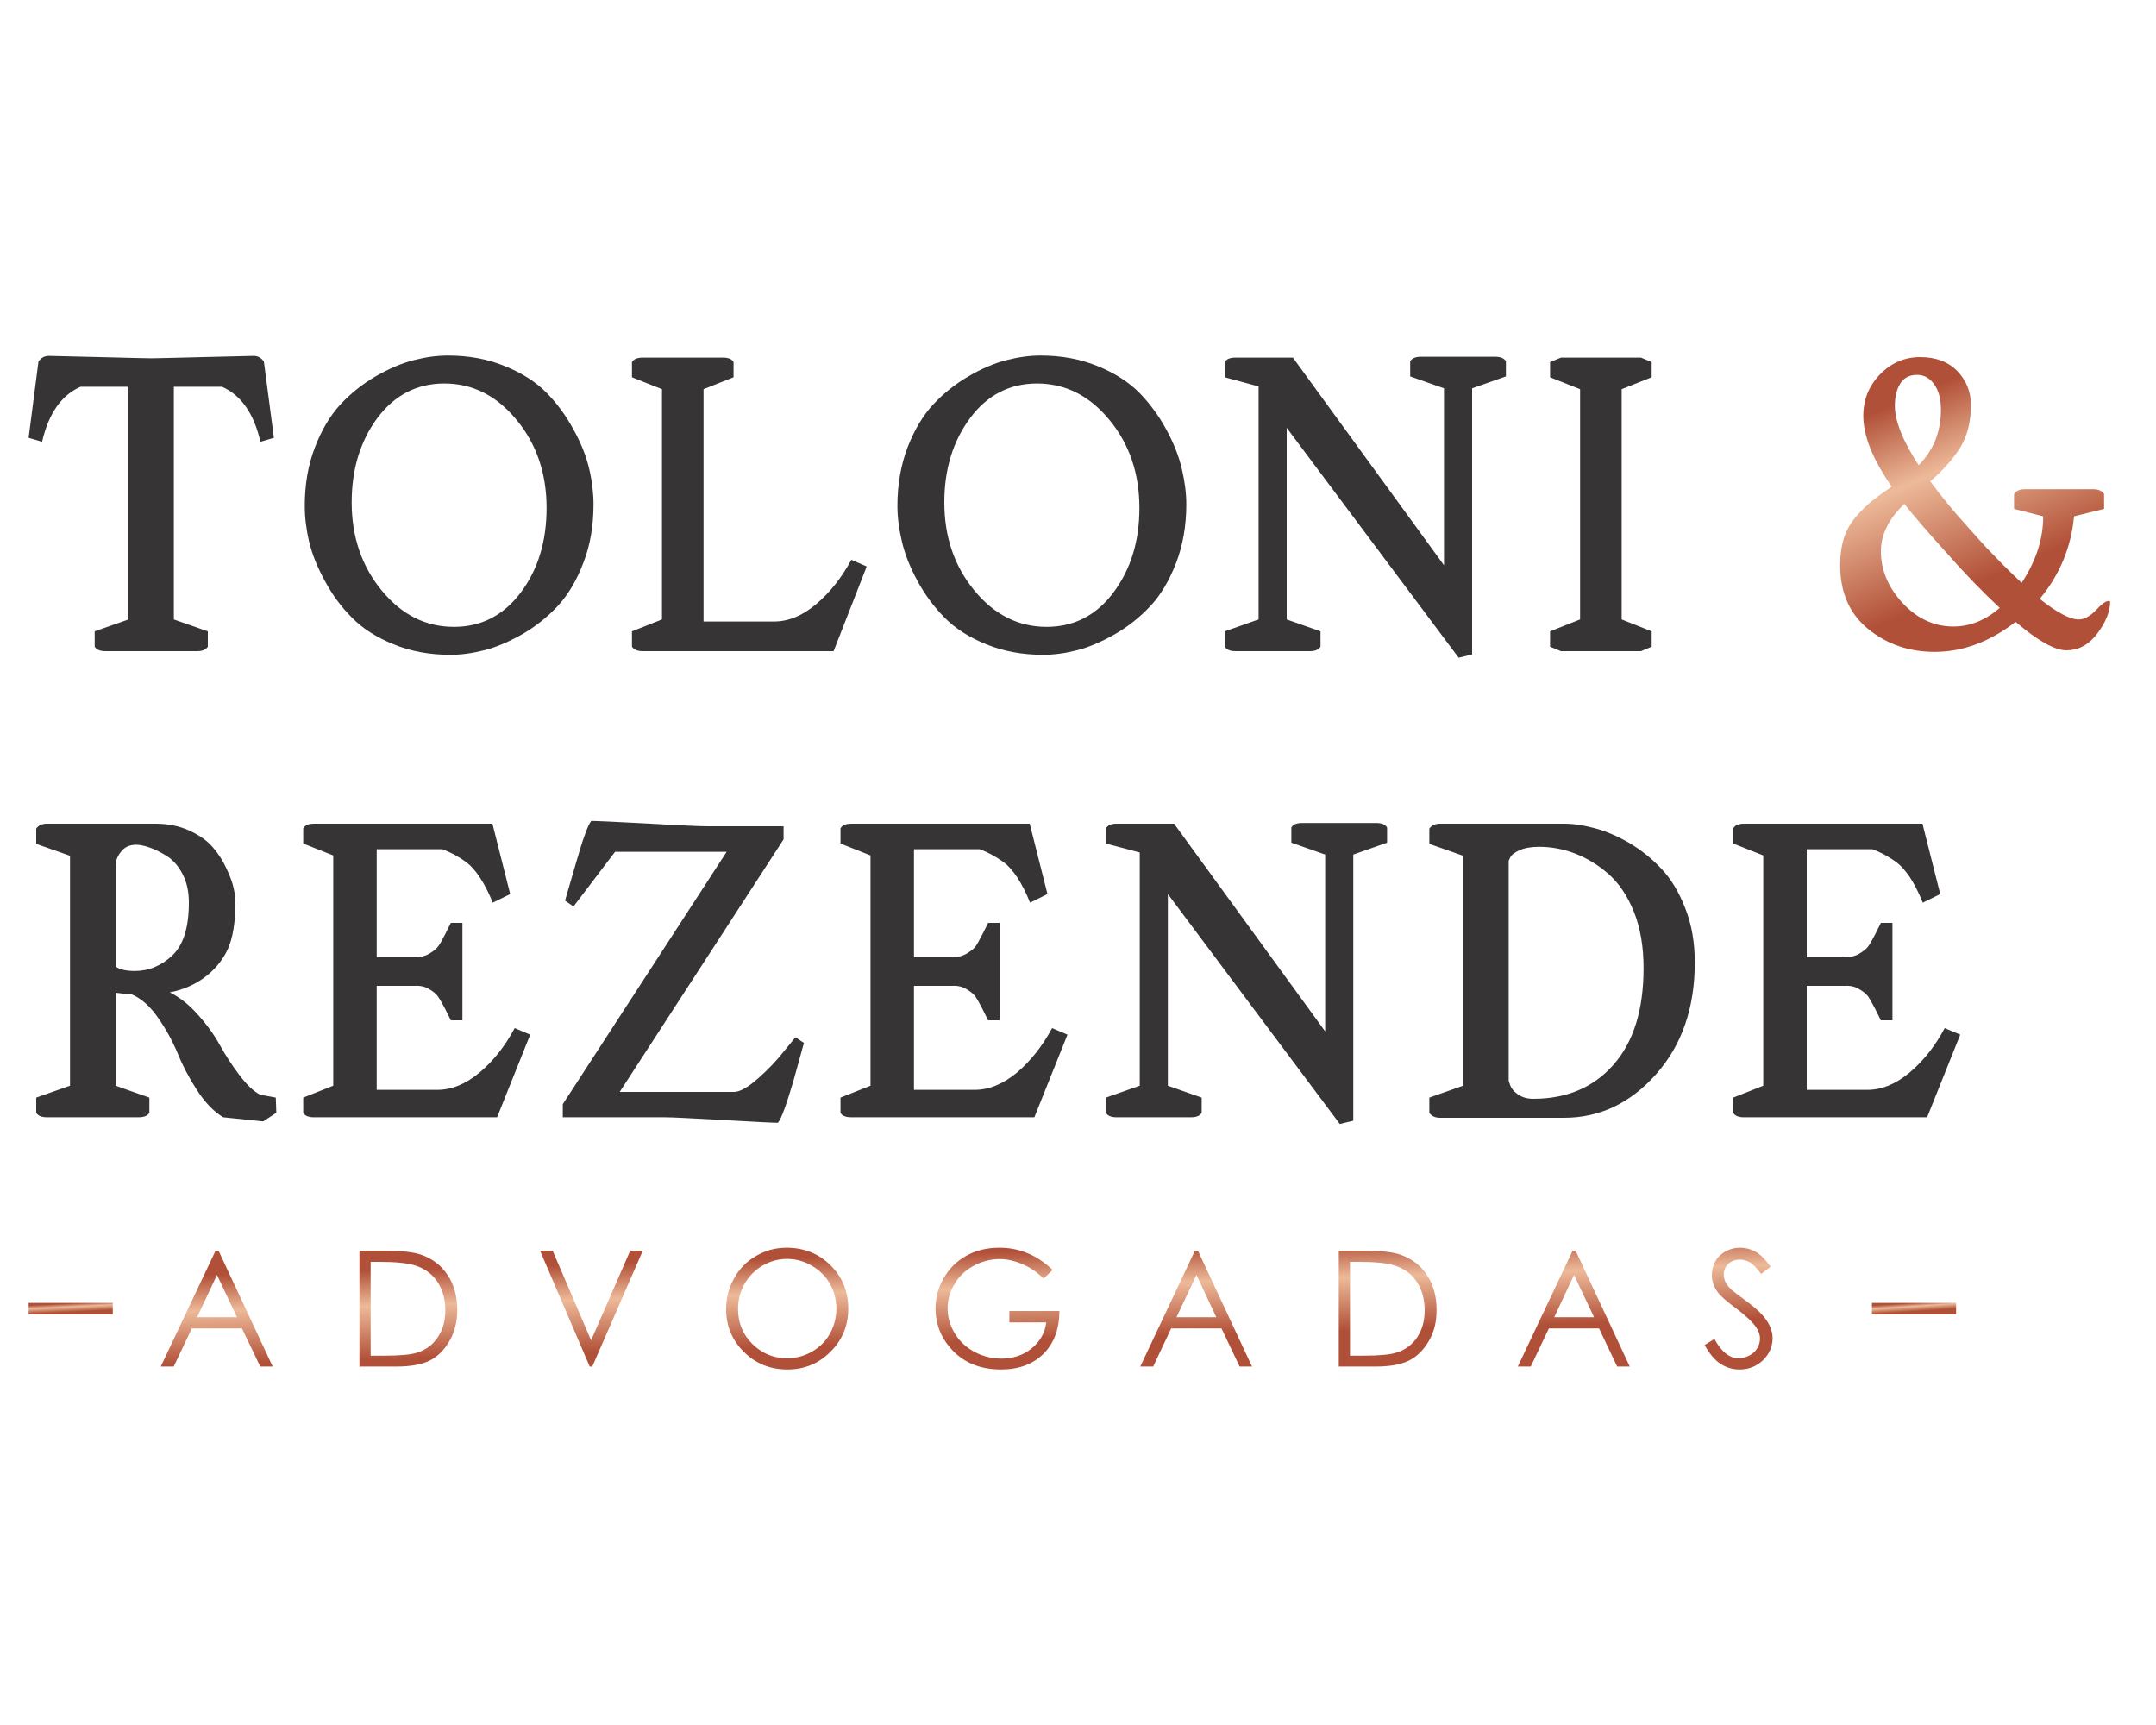
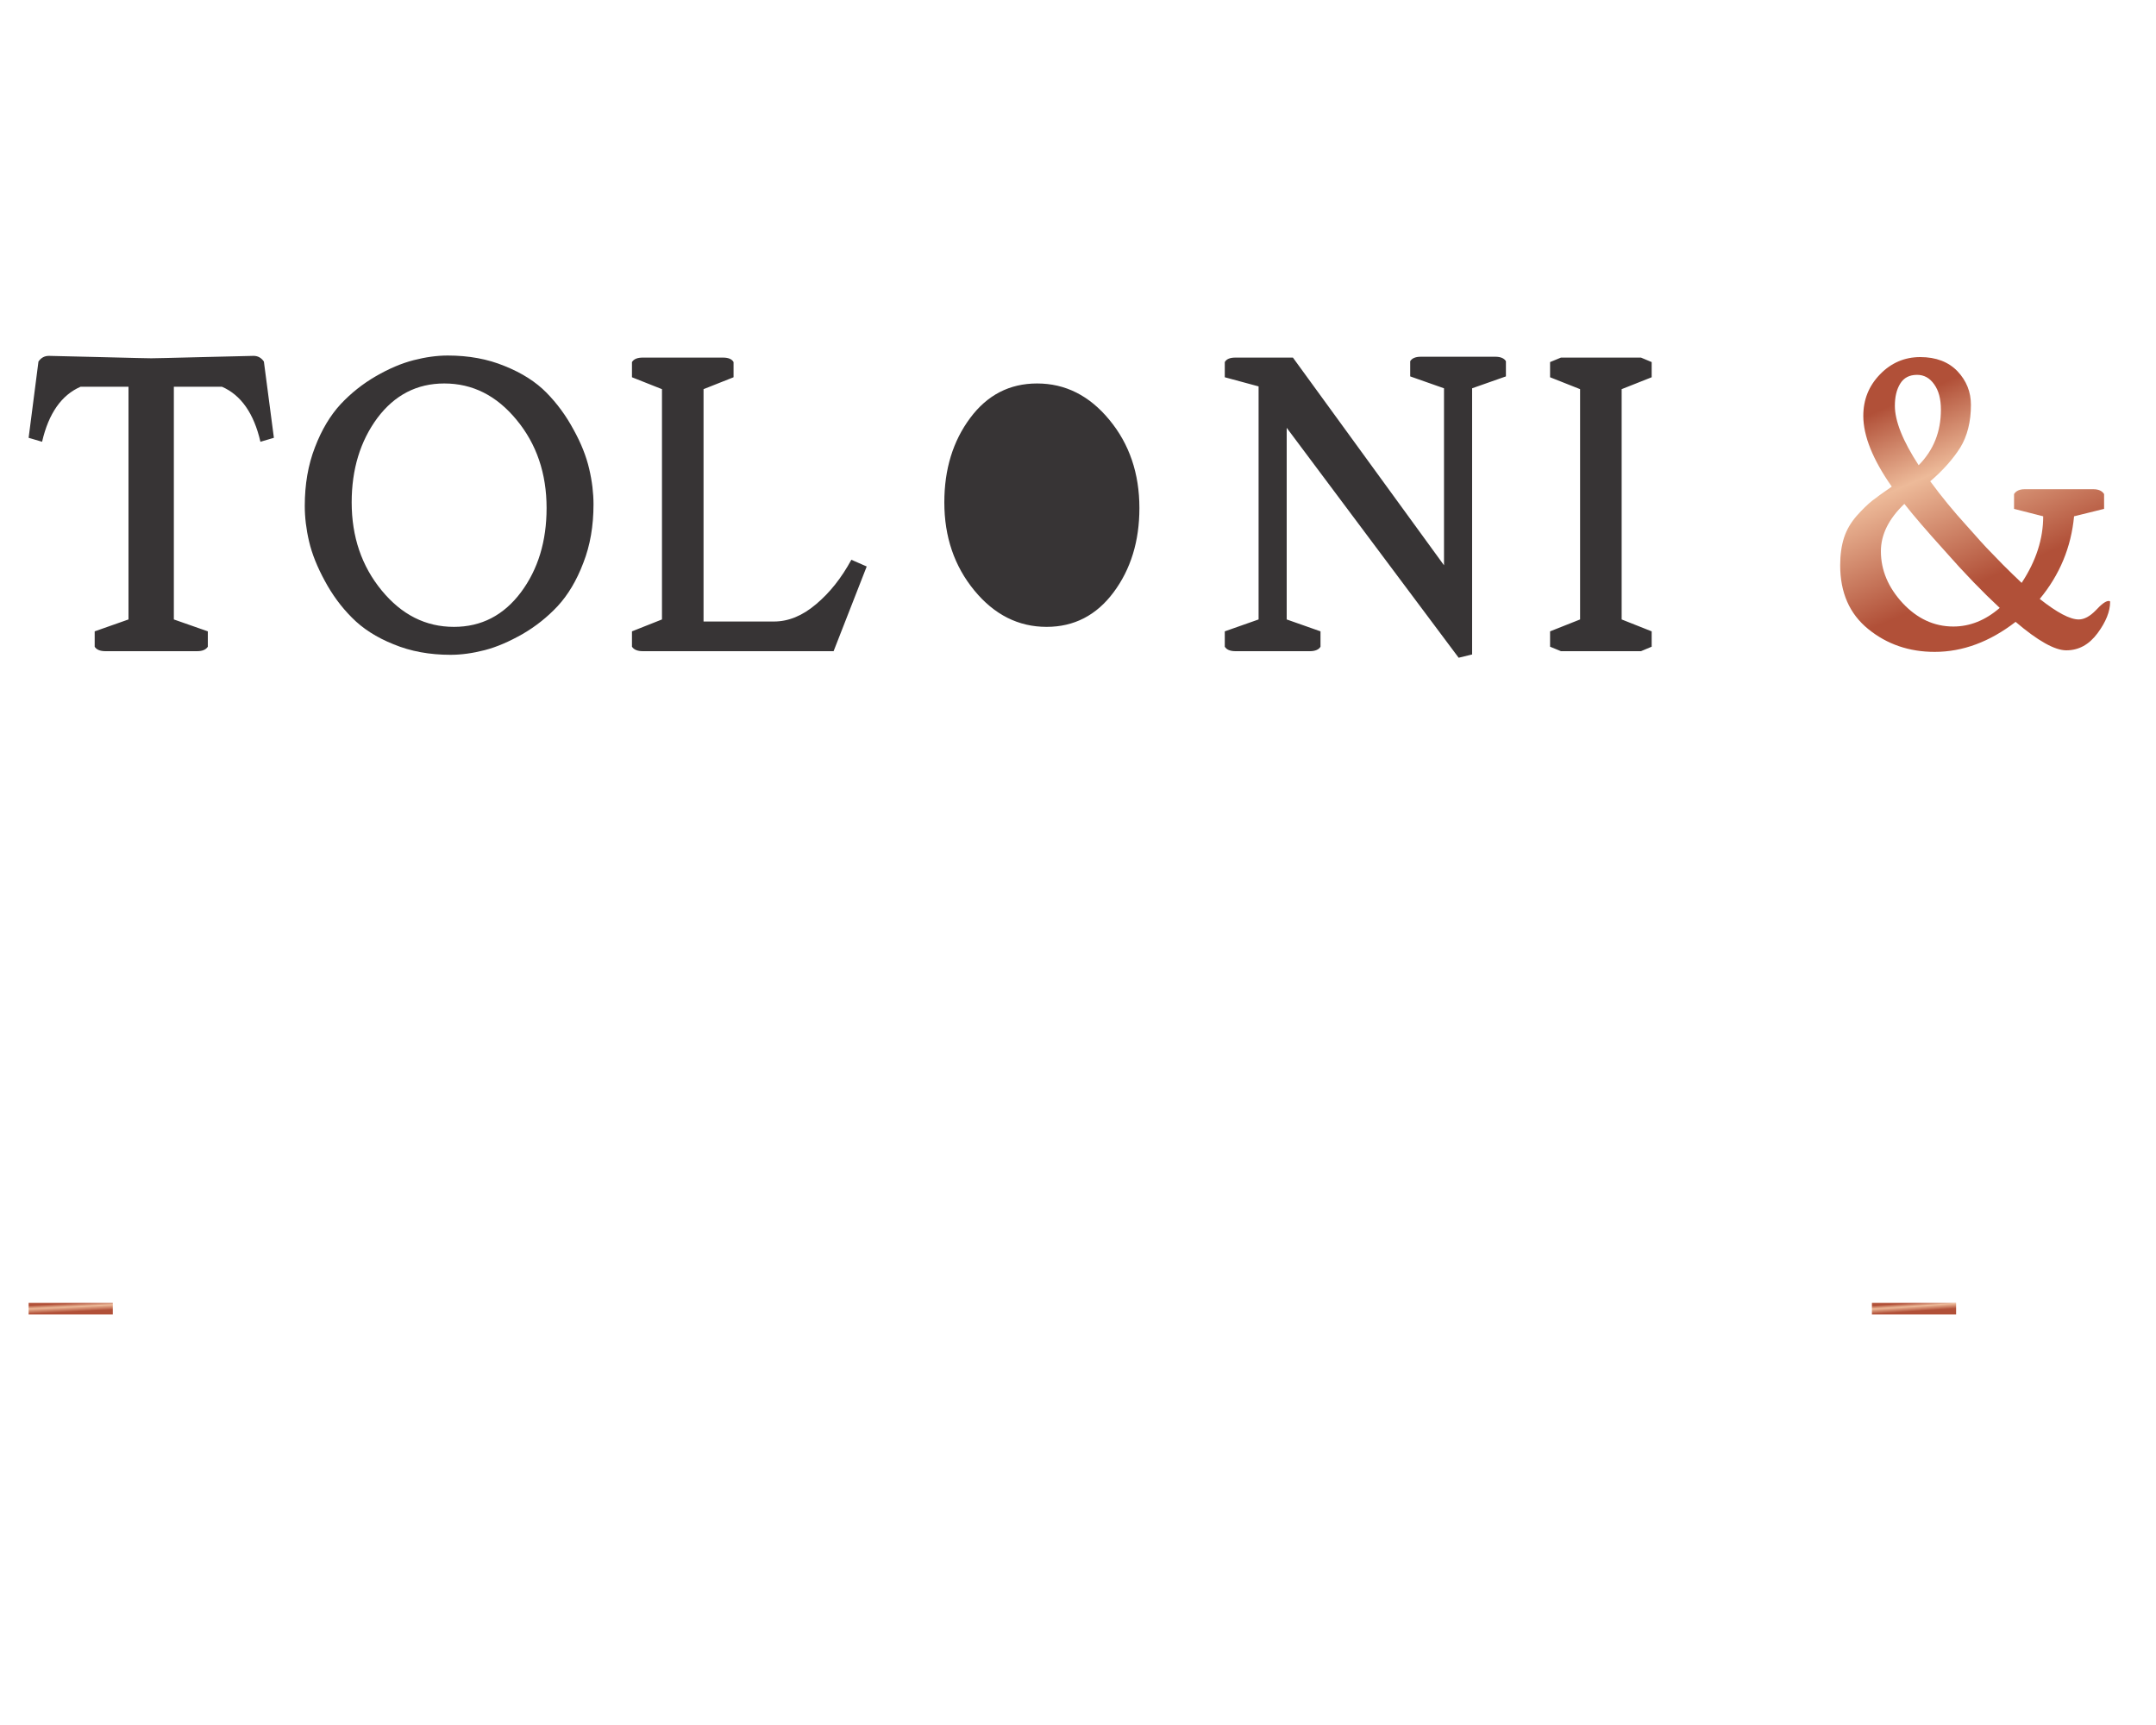
<svg xmlns="http://www.w3.org/2000/svg" xmlns:xlink="http://www.w3.org/1999/xlink" xml:space="preserve" width="125px" height="100px" version="1.0" style="shape-rendering:geometricPrecision; text-rendering:geometricPrecision; image-rendering:optimizeQuality; fill-rule:evenodd; clip-rule:evenodd" viewBox="0 0 125 100">
  <defs>
    <style type="text/css">
   
    .fil0 {fill:none}
    .fil1 {fill:#373435;fill-rule:nonzero}
    .fil5 {fill:url(#id0)}
    .fil4 {fill:url(#id1)}
    .fil3 {fill:url(#id2);fill-rule:nonzero}
    .fil2 {fill:url(#id3);fill-rule:nonzero}
   
  </style>
    <linearGradient id="id0" gradientUnits="userSpaceOnUse" x1="109.12" y1="75.65" x2="109.16" y2="76.26">
      <stop offset="0" style="stop-opacity:1; stop-color:#B15038" />
      <stop offset="0.322" style="stop-opacity:1; stop-color:#EDBA99" />
      <stop offset="0.8" style="stop-opacity:1; stop-color:#B15038" />
      <stop offset="1" style="stop-opacity:1; stop-color:#B15038" />
    </linearGradient>
    <linearGradient id="id1" gradientUnits="userSpaceOnUse" xlink:href="#id0" x1="2.25" y1="75.65" x2="2.28" y2="76.26">
  </linearGradient>
    <linearGradient id="id2" gradientUnits="userSpaceOnUse" xlink:href="#id0" x1="20.91" y1="73.66" x2="21.1" y2="80.1">
  </linearGradient>
    <linearGradient id="id3" gradientUnits="userSpaceOnUse" xlink:href="#id0" x1="105.82" y1="25.14" x2="111.48" y2="38.28">
  </linearGradient>
  </defs>
  <g id="Camada_x0020_1">
    <rect class="fil0" x="-0.5" width="125" height="100" />
    <g id="_2051396816496">
-       <path class="fil1" d="M8.77 37.75l-2.65 0c-0.32,0 -0.53,-0.09 -0.63,-0.26l0 -0.89 1.96 -0.69 0 -13.49 -2.78 0c-1.1,0.48 -1.85,1.54 -2.23,3.19l-0.78 -0.23 0.57 -4.42c0.15,-0.22 0.35,-0.33 0.61,-0.33 0.09,0 1.06,0.03 2.93,0.07 1.87,0.05 2.87,0.07 3,0.07 0.13,0 1.13,-0.02 3,-0.07 1.86,-0.04 2.84,-0.07 2.93,-0.07 0.25,0 0.45,0.11 0.6,0.33l0.58 4.42 -0.78 0.23c-0.38,-1.65 -1.13,-2.71 -2.23,-3.19l-2.79 0 0 13.49 1.97 0.69 0 0.89c-0.11,0.17 -0.31,0.26 -0.63,0.26l-2.65 0zm8.9 -8.42c0,-1.24 0.19,-2.37 0.59,-3.4 0.39,-1.02 0.89,-1.85 1.49,-2.5 0.6,-0.64 1.28,-1.18 2.04,-1.62 0.76,-0.44 1.49,-0.75 2.19,-0.93 0.7,-0.18 1.36,-0.27 1.98,-0.27 1.21,0 2.31,0.2 3.3,0.61 1,0.4 1.81,0.92 2.42,1.54 0.62,0.63 1.14,1.34 1.57,2.14 0.44,0.79 0.74,1.55 0.91,2.28 0.17,0.72 0.25,1.41 0.25,2.06 0,1.24 -0.19,2.37 -0.59,3.39 -0.39,1.03 -0.89,1.86 -1.49,2.51 -0.6,0.64 -1.28,1.18 -2.04,1.62 -0.76,0.43 -1.49,0.75 -2.19,0.93 -0.7,0.18 -1.36,0.27 -1.98,0.27 -1.21,0 -2.31,-0.2 -3.3,-0.61 -1,-0.4 -1.8,-0.92 -2.42,-1.55 -0.62,-0.62 -1.14,-1.33 -1.57,-2.13 -0.43,-0.79 -0.74,-1.55 -0.91,-2.28 -0.17,-0.72 -0.25,-1.41 -0.25,-2.06zm14.02 0.12c0,-2 -0.58,-3.71 -1.74,-5.11 -1.16,-1.41 -2.55,-2.11 -4.19,-2.11 -1.59,0 -2.88,0.67 -3.88,2 -0.99,1.34 -1.49,2.97 -1.49,4.89 0,2 0.58,3.7 1.74,5.11 1.16,1.41 2.55,2.11 4.19,2.11 1.59,0 2.88,-0.67 3.88,-2 1,-1.34 1.49,-2.97 1.49,-4.89zm16.64 8.3l-11.06 0c-0.31,0 -0.52,-0.09 -0.63,-0.26l0 -0.89 1.74 -0.69 0 -13.35 -1.74 -0.69 0 -0.88c0.11,-0.18 0.32,-0.26 0.63,-0.26l4.64 0c0.31,0 0.52,0.08 0.62,0.26l0 0.88 -1.74 0.69 0 13.47 4.08 0c0.84,0 1.65,-0.33 2.44,-1 0.8,-0.67 1.48,-1.53 2.05,-2.58l0.89 0.39 -1.92 4.91zm3.7 -8.42c0,-1.24 0.2,-2.37 0.59,-3.4 0.4,-1.02 0.89,-1.85 1.5,-2.5 0.6,-0.64 1.28,-1.18 2.04,-1.62 0.75,-0.44 1.48,-0.75 2.18,-0.93 0.7,-0.18 1.36,-0.27 1.99,-0.27 1.2,0 2.3,0.2 3.3,0.61 0.99,0.4 1.8,0.92 2.42,1.54 0.61,0.63 1.14,1.34 1.57,2.14 0.43,0.79 0.73,1.55 0.9,2.28 0.17,0.72 0.26,1.41 0.26,2.06 0,1.24 -0.2,2.37 -0.59,3.39 -0.4,1.03 -0.89,1.86 -1.5,2.51 -0.6,0.64 -1.28,1.18 -2.04,1.62 -0.76,0.43 -1.48,0.75 -2.18,0.93 -0.7,0.18 -1.36,0.27 -1.99,0.27 -1.2,0 -2.3,-0.2 -3.3,-0.61 -0.99,-0.4 -1.8,-0.92 -2.42,-1.55 -0.61,-0.62 -1.14,-1.33 -1.57,-2.13 -0.43,-0.79 -0.73,-1.55 -0.9,-2.28 -0.17,-0.72 -0.26,-1.41 -0.26,-2.06zm14.03 0.12c0,-2 -0.58,-3.71 -1.74,-5.11 -1.16,-1.41 -2.56,-2.11 -4.19,-2.11 -1.6,0 -2.89,0.67 -3.88,2 -1,1.34 -1.5,2.97 -1.5,4.89 0,2 0.58,3.7 1.74,5.11 1.16,1.41 2.56,2.11 4.19,2.11 1.59,0 2.89,-0.67 3.88,-2 1,-1.34 1.5,-2.97 1.5,-4.89zm19.29 8.49l-0.78 0.19 -9.97 -13.33 0 11.11 1.96 0.69 0 0.89c-0.1,0.17 -0.31,0.26 -0.62,0.26l-4.31 0c-0.31,0 -0.52,-0.09 -0.62,-0.26l0 -0.89 1.96 -0.69 0 -13.51 -1.96 -0.53 0 -0.88c0.1,-0.18 0.31,-0.26 0.62,-0.26l3.33 0 8.76 12.04 0 -10.26 -1.96 -0.69 0 -0.88c0.1,-0.17 0.31,-0.26 0.62,-0.26l4.31 0c0.31,0 0.52,0.09 0.62,0.26l0 0.88 -1.96 0.69 0 15.43zm6.26 -15.38l-1.74 -0.69 0 -0.88 0.63 -0.26 4.64 0 0.62 0.26 0 0.88 -1.74 0.69 0 13.35 1.74 0.69 0 0.89 -0.62 0.26 -4.64 0 -0.63 -0.26 0 -0.89 1.74 -0.69 0 -13.35z" />
+       <path class="fil1" d="M8.77 37.75l-2.65 0c-0.32,0 -0.53,-0.09 -0.63,-0.26l0 -0.89 1.96 -0.69 0 -13.49 -2.78 0c-1.1,0.48 -1.85,1.54 -2.23,3.19l-0.78 -0.23 0.57 -4.42c0.15,-0.22 0.35,-0.33 0.61,-0.33 0.09,0 1.06,0.03 2.93,0.07 1.87,0.05 2.87,0.07 3,0.07 0.13,0 1.13,-0.02 3,-0.07 1.86,-0.04 2.84,-0.07 2.93,-0.07 0.25,0 0.45,0.11 0.6,0.33l0.58 4.42 -0.78 0.23c-0.38,-1.65 -1.13,-2.71 -2.23,-3.19l-2.79 0 0 13.49 1.97 0.69 0 0.89c-0.11,0.17 -0.31,0.26 -0.63,0.26l-2.65 0zm8.9 -8.42c0,-1.24 0.19,-2.37 0.59,-3.4 0.39,-1.02 0.89,-1.85 1.49,-2.5 0.6,-0.64 1.28,-1.18 2.04,-1.62 0.76,-0.44 1.49,-0.75 2.19,-0.93 0.7,-0.18 1.36,-0.27 1.98,-0.27 1.21,0 2.31,0.2 3.3,0.61 1,0.4 1.81,0.92 2.42,1.54 0.62,0.63 1.14,1.34 1.57,2.14 0.44,0.79 0.74,1.55 0.91,2.28 0.17,0.72 0.25,1.41 0.25,2.06 0,1.24 -0.19,2.37 -0.59,3.39 -0.39,1.03 -0.89,1.86 -1.49,2.51 -0.6,0.64 -1.28,1.18 -2.04,1.62 -0.76,0.43 -1.49,0.75 -2.19,0.93 -0.7,0.18 -1.36,0.27 -1.98,0.27 -1.21,0 -2.31,-0.2 -3.3,-0.61 -1,-0.4 -1.8,-0.92 -2.42,-1.55 -0.62,-0.62 -1.14,-1.33 -1.57,-2.13 -0.43,-0.79 -0.74,-1.55 -0.91,-2.28 -0.17,-0.72 -0.25,-1.41 -0.25,-2.06zm14.02 0.12c0,-2 -0.58,-3.71 -1.74,-5.11 -1.16,-1.41 -2.55,-2.11 -4.19,-2.11 -1.59,0 -2.88,0.67 -3.88,2 -0.99,1.34 -1.49,2.97 -1.49,4.89 0,2 0.58,3.7 1.74,5.11 1.16,1.41 2.55,2.11 4.19,2.11 1.59,0 2.88,-0.67 3.88,-2 1,-1.34 1.49,-2.97 1.49,-4.89zm16.64 8.3l-11.06 0c-0.31,0 -0.52,-0.09 -0.63,-0.26l0 -0.89 1.74 -0.69 0 -13.35 -1.74 -0.69 0 -0.88c0.11,-0.18 0.32,-0.26 0.63,-0.26l4.64 0c0.31,0 0.52,0.08 0.62,0.26l0 0.88 -1.74 0.69 0 13.47 4.08 0c0.84,0 1.65,-0.33 2.44,-1 0.8,-0.67 1.48,-1.53 2.05,-2.58l0.89 0.39 -1.92 4.91zm3.7 -8.42zm14.03 0.12c0,-2 -0.58,-3.71 -1.74,-5.11 -1.16,-1.41 -2.56,-2.11 -4.19,-2.11 -1.6,0 -2.89,0.67 -3.88,2 -1,1.34 -1.5,2.97 -1.5,4.89 0,2 0.58,3.7 1.74,5.11 1.16,1.41 2.56,2.11 4.19,2.11 1.59,0 2.89,-0.67 3.88,-2 1,-1.34 1.5,-2.97 1.5,-4.89zm19.29 8.49l-0.78 0.19 -9.97 -13.33 0 11.11 1.96 0.69 0 0.89c-0.1,0.17 -0.31,0.26 -0.62,0.26l-4.31 0c-0.31,0 -0.52,-0.09 -0.62,-0.26l0 -0.89 1.96 -0.69 0 -13.51 -1.96 -0.53 0 -0.88c0.1,-0.18 0.31,-0.26 0.62,-0.26l3.33 0 8.76 12.04 0 -10.26 -1.96 -0.69 0 -0.88c0.1,-0.17 0.31,-0.26 0.62,-0.26l4.31 0c0.31,0 0.52,0.09 0.62,0.26l0 0.88 -1.96 0.69 0 15.43zm6.26 -15.38l-1.74 -0.69 0 -0.88 0.63 -0.26 4.64 0 0.62 0.26 0 0.88 -1.74 0.69 0 13.35 1.74 0.69 0 0.89 -0.62 0.26 -4.64 0 -0.63 -0.26 0 -0.89 1.74 -0.69 0 -13.35z" />
      <path class="fil2" d="M120.25 29.93c-0.17,1.79 -0.83,3.39 -1.99,4.79 1,0.79 1.75,1.19 2.26,1.19 0.32,0 0.65,-0.18 0.99,-0.53 0.33,-0.36 0.58,-0.54 0.74,-0.54 0.06,0 0.09,0.01 0.09,0.05 0,0.55 -0.24,1.16 -0.73,1.82 -0.49,0.66 -1.09,0.99 -1.81,0.99 -0.67,0 -1.65,-0.55 -2.94,-1.65 -1.5,1.16 -3.07,1.74 -4.69,1.74 -1.48,0 -2.77,-0.44 -3.85,-1.32 -1.09,-0.88 -1.63,-2.12 -1.63,-3.7 0,-0.59 0.07,-1.12 0.22,-1.59 0.15,-0.47 0.4,-0.89 0.74,-1.28 0.34,-0.38 0.64,-0.67 0.89,-0.87 0.25,-0.19 0.63,-0.47 1.14,-0.82 -1.1,-1.57 -1.65,-2.94 -1.65,-4.1 0,-0.94 0.32,-1.74 0.97,-2.41 0.64,-0.66 1.42,-1 2.33,-1 0.92,0 1.64,0.28 2.16,0.82 0.52,0.55 0.78,1.2 0.78,1.95 0,0.98 -0.21,1.81 -0.62,2.48 -0.42,0.66 -1,1.32 -1.74,1.95 0.67,0.91 1.37,1.76 2.09,2.55 0.03,0.03 0.17,0.19 0.43,0.48 0.25,0.29 0.5,0.56 0.74,0.82 0.25,0.26 0.57,0.59 0.95,0.98 0.39,0.39 0.75,0.74 1.09,1.06 0.84,-1.27 1.25,-2.56 1.25,-3.86l-1.69 -0.43 0 -0.86c0.12,-0.19 0.33,-0.28 0.62,-0.28l3.97 0c0.3,0 0.51,0.09 0.63,0.28l0 0.86 -1.74 0.43zm-9.01 -2.96c0.86,-0.87 1.29,-1.94 1.29,-3.22 0,-0.62 -0.13,-1.11 -0.39,-1.47 -0.26,-0.37 -0.59,-0.55 -0.99,-0.55 -0.45,0 -0.77,0.17 -0.98,0.51 -0.21,0.34 -0.31,0.77 -0.31,1.28 0,0.89 0.46,2.04 1.38,3.45zm-0.83 2.24c-0.9,0.86 -1.36,1.78 -1.36,2.74 0,1.1 0.42,2.1 1.26,3.01 0.84,0.9 1.82,1.36 2.94,1.36 0.96,0 1.86,-0.36 2.69,-1.08 -0.96,-0.89 -2.03,-1.99 -3.19,-3.31 -1.05,-1.16 -1.83,-2.07 -2.34,-2.72z" />
-       <path class="fil1" d="M6.7 56.03c0.23,0.17 0.61,0.26 1.11,0.26 0.83,0 1.56,-0.31 2.2,-0.92 0.63,-0.61 0.94,-1.62 0.94,-3.04 0,-0.62 -0.11,-1.16 -0.35,-1.63 -0.24,-0.47 -0.54,-0.82 -0.89,-1.05 -0.36,-0.23 -0.7,-0.4 -1.01,-0.51 -0.31,-0.11 -0.58,-0.17 -0.8,-0.17 -0.36,0 -0.64,0.12 -0.84,0.35 -0.2,0.23 -0.31,0.46 -0.34,0.7l-0.02 0.36 0 5.65zm-2.64 -6.42l-1.96 -0.69 0 -0.88c0.12,-0.19 0.33,-0.29 0.63,-0.29l6.28 0c0.75,0 1.41,0.14 1.99,0.41 0.58,0.27 1.03,0.59 1.35,0.97 0.32,0.37 0.58,0.78 0.79,1.24 0.21,0.45 0.35,0.83 0.41,1.14 0.07,0.31 0.1,0.57 0.1,0.77 0,1.18 -0.15,2.1 -0.45,2.76 -0.31,0.66 -0.78,1.22 -1.42,1.68 -0.57,0.4 -1.21,0.67 -1.94,0.81 0.56,0.27 1.11,0.7 1.64,1.3 0.53,0.59 0.95,1.18 1.27,1.76 0.32,0.58 0.69,1.15 1.12,1.72 0.42,0.56 0.82,0.95 1.21,1.15l0.91 0.17 0.03 0.88 -0.76 0.5 -2.32 -0.24c-0.55,-0.33 -1.06,-0.86 -1.53,-1.59 -0.47,-0.73 -0.84,-1.44 -1.12,-2.14 -0.29,-0.69 -0.66,-1.37 -1.12,-2.03 -0.46,-0.67 -0.97,-1.12 -1.52,-1.36 -0.08,0 -0.41,-0.03 -0.95,-0.1l0 5.39 1.96 0.69 0 0.88c-0.11,0.18 -0.31,0.26 -0.63,0.26l-2.65 0 -2.65 0c-0.32,0 -0.52,-0.08 -0.63,-0.26l0 -0.88 1.96 -0.69 0 -13.33zm19.99 5.89c0.31,0 0.59,-0.07 0.83,-0.21 0.25,-0.15 0.42,-0.28 0.51,-0.41 0.1,-0.12 0.24,-0.37 0.42,-0.72 0.17,-0.36 0.29,-0.58 0.33,-0.66l0.67 0 0 5.65 -0.67 0c-0.06,-0.11 -0.17,-0.33 -0.33,-0.66 -0.17,-0.32 -0.3,-0.56 -0.41,-0.71 -0.1,-0.15 -0.27,-0.3 -0.52,-0.44 -0.24,-0.15 -0.52,-0.21 -0.83,-0.19l-2.21 0 0 6.03 3.52 0c0.83,0 1.65,-0.34 2.44,-1 0.8,-0.67 1.48,-1.53 2.04,-2.58l0.9 0.38 -1.92 4.79 -10.62 0c-0.31,0 -0.52,-0.08 -0.62,-0.26l0 -0.88 1.74 -0.69 0 -13.35 -1.74 -0.69 0 -0.88c0.1,-0.18 0.31,-0.27 0.62,-0.27l10.35 0 1.03 4.08 -1.01 0.5c-0.24,-0.59 -0.49,-1.08 -0.76,-1.48 -0.26,-0.39 -0.52,-0.68 -0.76,-0.85 -0.23,-0.18 -0.48,-0.33 -0.73,-0.47 -0.25,-0.13 -0.48,-0.23 -0.67,-0.3l-3.81 0 0 6.27 2.21 0zm31.15 0c0.31,0 0.59,-0.07 0.83,-0.21 0.25,-0.15 0.42,-0.28 0.52,-0.41 0.09,-0.12 0.23,-0.37 0.41,-0.72 0.18,-0.36 0.29,-0.58 0.33,-0.66l0.67 0 0 5.65 -0.67 0c-0.06,-0.11 -0.17,-0.33 -0.33,-0.66 -0.16,-0.32 -0.3,-0.56 -0.4,-0.71 -0.11,-0.15 -0.28,-0.3 -0.53,-0.44 -0.24,-0.15 -0.52,-0.21 -0.83,-0.19l-2.21 0 0 6.03 3.52 0c0.84,0 1.65,-0.34 2.45,-1 0.79,-0.67 1.47,-1.53 2.04,-2.58l0.89 0.38 -1.92 4.79 -10.61 0c-0.32,0 -0.53,-0.08 -0.63,-0.26l0 -0.88 1.74 -0.69 0 -13.35 -1.74 -0.69 0 -0.88c0.1,-0.18 0.31,-0.27 0.63,-0.27l10.34 0 1.03 4.08 -1.01 0.5c-0.23,-0.59 -0.49,-1.08 -0.75,-1.48 -0.27,-0.39 -0.52,-0.68 -0.76,-0.85 -0.24,-0.18 -0.49,-0.33 -0.74,-0.47 -0.25,-0.13 -0.47,-0.23 -0.67,-0.3l-3.81 0 0 6.27 2.21 0zm23.26 9.47l-0.78 0.19 -9.97 -13.33 0 11.11 1.96 0.69 0 0.88c-0.1,0.18 -0.31,0.26 -0.62,0.26l-4.31 0c-0.31,0 -0.52,-0.08 -0.62,-0.26l0 -0.88 1.96 -0.69 0 -13.52 -1.96 -0.52 0 -0.88c0.1,-0.18 0.31,-0.27 0.62,-0.27l3.33 0 8.76 12.04 0 -10.25 -1.96 -0.69 0 -0.88c0.1,-0.18 0.31,-0.26 0.62,-0.26l4.31 0c0.31,0 0.51,0.08 0.62,0.26l0 0.88 -1.96 0.69 0 15.43zm9.01 -15.07l0 12.75 0.09 0.27c0.06,0.17 0.2,0.35 0.44,0.52 0.24,0.17 0.54,0.26 0.89,0.26 1.95,0 3.5,-0.66 4.66,-1.98 1.16,-1.32 1.74,-3.18 1.74,-5.6 0,-1.22 -0.18,-2.3 -0.55,-3.24 -0.38,-0.94 -0.87,-1.67 -1.48,-2.21 -0.6,-0.53 -1.25,-0.92 -1.94,-1.19 -0.68,-0.26 -1.38,-0.39 -2.09,-0.39 -0.46,0 -0.84,0.07 -1.14,0.2 -0.3,0.14 -0.47,0.28 -0.53,0.42l-0.09 0.19zm3.21 14.9l-7.18 0c-0.3,0 -0.51,-0.1 -0.63,-0.29l0 -0.88 1.96 -0.69 0 -13.33 -1.96 -0.69 0 -0.88c0.12,-0.19 0.33,-0.29 0.63,-0.29l7.18 0c0.55,0 1.14,0.09 1.77,0.26 0.63,0.16 1.3,0.45 2,0.85 0.69,0.41 1.32,0.91 1.88,1.51 0.56,0.59 1.02,1.36 1.38,2.29 0.37,0.94 0.55,1.98 0.55,3.13 0,2.64 -0.75,4.8 -2.24,6.48 -1.5,1.69 -3.28,2.53 -5.34,2.53zm16.28 -9.3c0.31,0 0.59,-0.07 0.83,-0.21 0.25,-0.15 0.42,-0.28 0.51,-0.41 0.1,-0.12 0.24,-0.37 0.42,-0.72 0.18,-0.36 0.29,-0.58 0.33,-0.66l0.67 0 0 5.65 -0.67 0c-0.06,-0.11 -0.17,-0.33 -0.33,-0.66 -0.17,-0.32 -0.3,-0.56 -0.4,-0.71 -0.11,-0.15 -0.28,-0.3 -0.53,-0.44 -0.24,-0.15 -0.52,-0.21 -0.83,-0.19l-2.21 0 0 6.03 3.52 0c0.83,0 1.65,-0.34 2.44,-1 0.8,-0.67 1.48,-1.53 2.04,-2.58l0.9 0.38 -1.92 4.79 -10.62 0c-0.31,0 -0.52,-0.08 -0.62,-0.26l0 -0.88 1.74 -0.69 0 -13.35 -1.74 -0.69 0 -0.88c0.1,-0.18 0.31,-0.27 0.62,-0.27l10.35 0 1.03 4.08 -1.01 0.5c-0.24,-0.59 -0.49,-1.08 -0.75,-1.48 -0.27,-0.39 -0.53,-0.68 -0.76,-0.85 -0.24,-0.18 -0.49,-0.33 -0.74,-0.47 -0.25,-0.13 -0.48,-0.23 -0.67,-0.3l-3.81 0 0 6.27 2.21 0zm-60.84 4.63l0.49 0.33 -0.6 2.17c-0.42,1.43 -0.72,2.25 -0.91,2.46 -0.32,0 -1.38,-0.06 -3.18,-0.16 -1.81,-0.1 -2.93,-0.16 -3.38,-0.16l-5.91 0 0 -0.76 9.5 -14.63 -6.47 0 -2.41 3.17 -0.49 -0.34 0.63 -2.17c0.41,-1.43 0.71,-2.25 0.89,-2.45 0.3,0 1.39,0.05 3.27,0.15 1.88,0.11 3.05,0.16 3.51,0.16l4.37 0 0 0.76 -9.5 14.64 6.62 0c0.35,0 0.81,-0.26 1.41,-0.79 0.59,-0.52 1.1,-1.06 1.52,-1.6l0.64 -0.78z" />
-       <path class="fil3" d="M12.67 72.5l3.14 6.72 -0.72 0 -1.06 -2.21 -2.91 0 -1.05 2.21 -0.75 0 3.18 -6.72 0.17 0zm-0.09 1.41l-1.15 2.45 2.31 0 -1.16 -2.45zm8.26 5.31l0 -6.72 1.4 0c1,0 1.73,0.08 2.19,0.24 0.65,0.23 1.16,0.62 1.53,1.19 0.37,0.56 0.55,1.23 0.55,2.01 0,0.68 -0.15,1.27 -0.44,1.78 -0.29,0.51 -0.67,0.9 -1.13,1.14 -0.47,0.24 -1.12,0.36 -1.96,0.36l-2.14 0zm0.65 -0.63l0.78 0c0.92,0 1.56,-0.06 1.92,-0.18 0.51,-0.16 0.91,-0.46 1.19,-0.89 0.29,-0.42 0.44,-0.95 0.44,-1.57 0,-0.64 -0.16,-1.2 -0.47,-1.66 -0.32,-0.46 -0.75,-0.77 -1.31,-0.94 -0.42,-0.13 -1.11,-0.2 -2.08,-0.2l-0.47 0 0 5.44zm9.82 -6.09l0.73 0 2.23 5.2 2.27 -5.2 0.73 0 -2.93 6.72 -0.15 0 -2.88 -6.72zm14.29 -0.17c1.01,0 1.87,0.34 2.55,1.02 0.69,0.68 1.03,1.52 1.03,2.51 0,0.98 -0.34,1.82 -1.03,2.5 -0.68,0.69 -1.51,1.03 -2.5,1.03 -1,0 -1.84,-0.34 -2.52,-1.02 -0.69,-0.68 -1.03,-1.51 -1.03,-2.48 0,-0.65 0.15,-1.24 0.47,-1.8 0.31,-0.55 0.73,-0.98 1.28,-1.29 0.53,-0.31 1.12,-0.47 1.75,-0.47zm0.03 0.65c-0.5,0 -0.97,0.13 -1.42,0.39 -0.44,0.26 -0.79,0.61 -1.04,1.05 -0.25,0.44 -0.38,0.93 -0.38,1.47 0,0.8 0.28,1.47 0.83,2.02 0.56,0.55 1.22,0.83 2.01,0.83 0.52,0 1,-0.13 1.44,-0.38 0.45,-0.26 0.8,-0.6 1.04,-1.04 0.25,-0.44 0.38,-0.93 0.38,-1.46 0,-0.54 -0.13,-1.02 -0.38,-1.45 -0.24,-0.43 -0.6,-0.78 -1.05,-1.04 -0.45,-0.26 -0.93,-0.39 -1.43,-0.39zm15.4 0.64l-0.52 0.5c-0.38,-0.37 -0.79,-0.65 -1.24,-0.84 -0.45,-0.19 -0.88,-0.29 -1.31,-0.29 -0.53,0 -1.03,0.13 -1.51,0.39 -0.48,0.26 -0.85,0.61 -1.11,1.06 -0.27,0.44 -0.4,0.91 -0.4,1.41 0,0.5 0.14,0.98 0.41,1.44 0.27,0.45 0.65,0.81 1.13,1.07 0.48,0.26 1,0.4 1.57,0.4 0.7,0 1.28,-0.2 1.76,-0.59 0.48,-0.39 0.77,-0.89 0.85,-1.51l-2.14 0 0 -0.66 2.9 0c0,1.04 -0.31,1.87 -0.92,2.48 -0.62,0.61 -1.44,0.91 -2.46,0.91 -1.25,0 -2.24,-0.42 -2.96,-1.27 -0.56,-0.65 -0.84,-1.41 -0.84,-2.26 0,-0.64 0.16,-1.23 0.48,-1.78 0.32,-0.55 0.76,-0.98 1.32,-1.29 0.56,-0.31 1.19,-0.46 1.9,-0.46 0.57,0 1.11,0.1 1.61,0.31 0.51,0.2 1,0.53 1.48,0.98zm8.42 -1.12l3.14 6.72 -0.72 0 -1.05 -2.21 -2.92 0 -1.04 2.21 -0.75 0 3.17 -6.72 0.17 0zm-0.08 1.41l-1.16 2.45 2.31 0 -1.15 -2.45zm8.25 5.31l0 -6.72 1.4 0c1,0 1.74,0.08 2.19,0.24 0.65,0.23 1.16,0.62 1.53,1.19 0.37,0.56 0.55,1.23 0.55,2.01 0,0.68 -0.14,1.27 -0.44,1.78 -0.29,0.51 -0.67,0.9 -1.13,1.14 -0.47,0.24 -1.12,0.36 -1.96,0.36l-2.14 0zm0.65 -0.63l0.78 0c0.92,0 1.56,-0.06 1.92,-0.18 0.51,-0.16 0.91,-0.46 1.2,-0.89 0.28,-0.42 0.43,-0.95 0.43,-1.57 0,-0.64 -0.16,-1.2 -0.47,-1.66 -0.31,-0.46 -0.75,-0.77 -1.31,-0.94 -0.42,-0.13 -1.11,-0.2 -2.07,-0.2l-0.48 0 0 5.44zm13.08 -6.09l3.14 6.72 -0.73 0 -1.05 -2.21 -2.91 0 -1.05 2.21 -0.75 0 3.18 -6.72 0.17 0zm-0.09 1.41l-1.15 2.45 2.31 0 -1.16 -2.45zm7.57 4.06l0.57 -0.35c0.4,0.74 0.87,1.12 1.39,1.12 0.23,0 0.44,-0.06 0.64,-0.16 0.2,-0.11 0.35,-0.25 0.45,-0.42 0.11,-0.18 0.16,-0.37 0.16,-0.57 0,-0.22 -0.08,-0.44 -0.23,-0.66 -0.21,-0.3 -0.59,-0.66 -1.15,-1.08 -0.57,-0.42 -0.92,-0.73 -1.05,-0.92 -0.24,-0.31 -0.36,-0.66 -0.36,-1.03 0,-0.29 0.07,-0.55 0.21,-0.79 0.14,-0.25 0.34,-0.43 0.59,-0.57 0.26,-0.14 0.54,-0.21 0.84,-0.21 0.32,0 0.61,0.08 0.89,0.23 0.28,0.16 0.57,0.45 0.88,0.87l-0.55 0.42c-0.26,-0.34 -0.47,-0.56 -0.65,-0.67 -0.18,-0.1 -0.38,-0.16 -0.59,-0.16 -0.27,0 -0.49,0.09 -0.67,0.25 -0.17,0.16 -0.26,0.37 -0.26,0.61 0,0.14 0.03,0.28 0.09,0.42 0.06,0.14 0.18,0.29 0.34,0.45 0.09,0.08 0.38,0.31 0.87,0.67 0.59,0.43 0.99,0.82 1.2,1.15 0.22,0.33 0.33,0.67 0.33,1.01 0,0.49 -0.19,0.91 -0.55,1.27 -0.38,0.36 -0.83,0.54 -1.36,0.54 -0.41,0 -0.78,-0.11 -1.11,-0.33 -0.33,-0.21 -0.64,-0.58 -0.92,-1.09z" />
      <path class="fil4" d="M1.66 75.53l4.88 0 0 0.67 -4.88 0 0 -0.67z" />
      <path class="fil5" d="M108.53 75.53l4.88 0 0 0.67 -4.88 0 0 -0.67z" />
    </g>
  </g>
</svg>